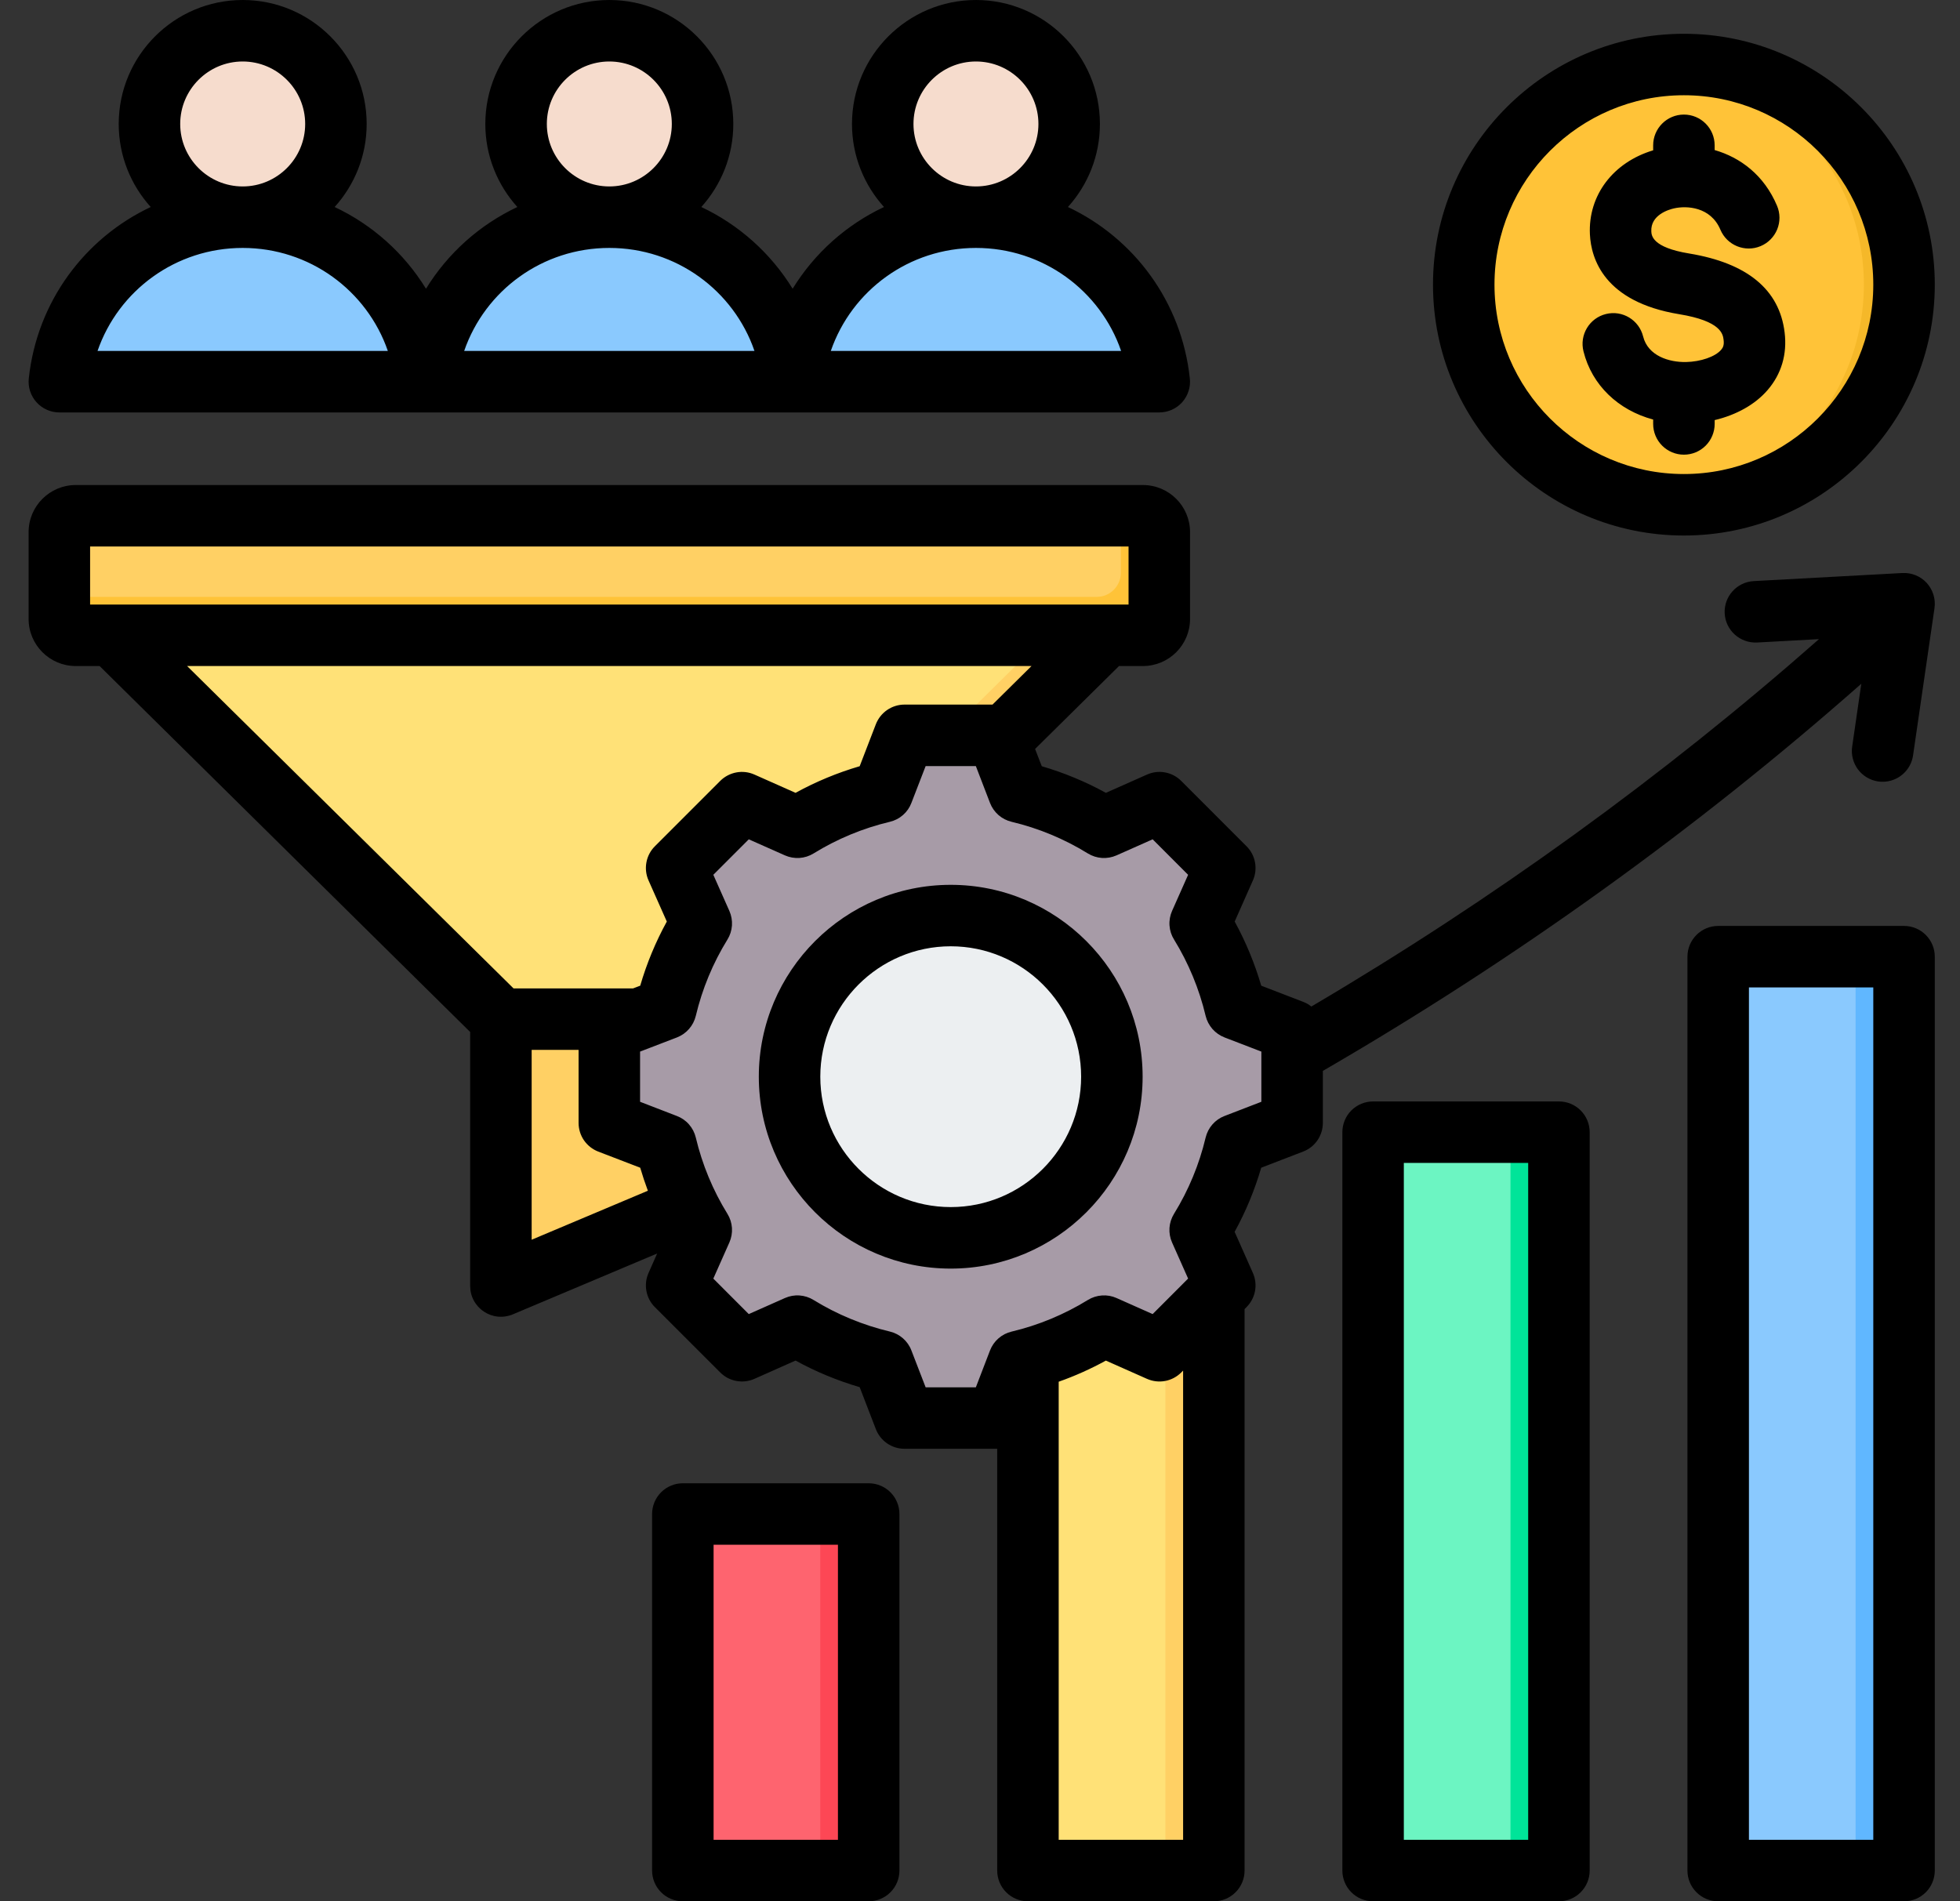
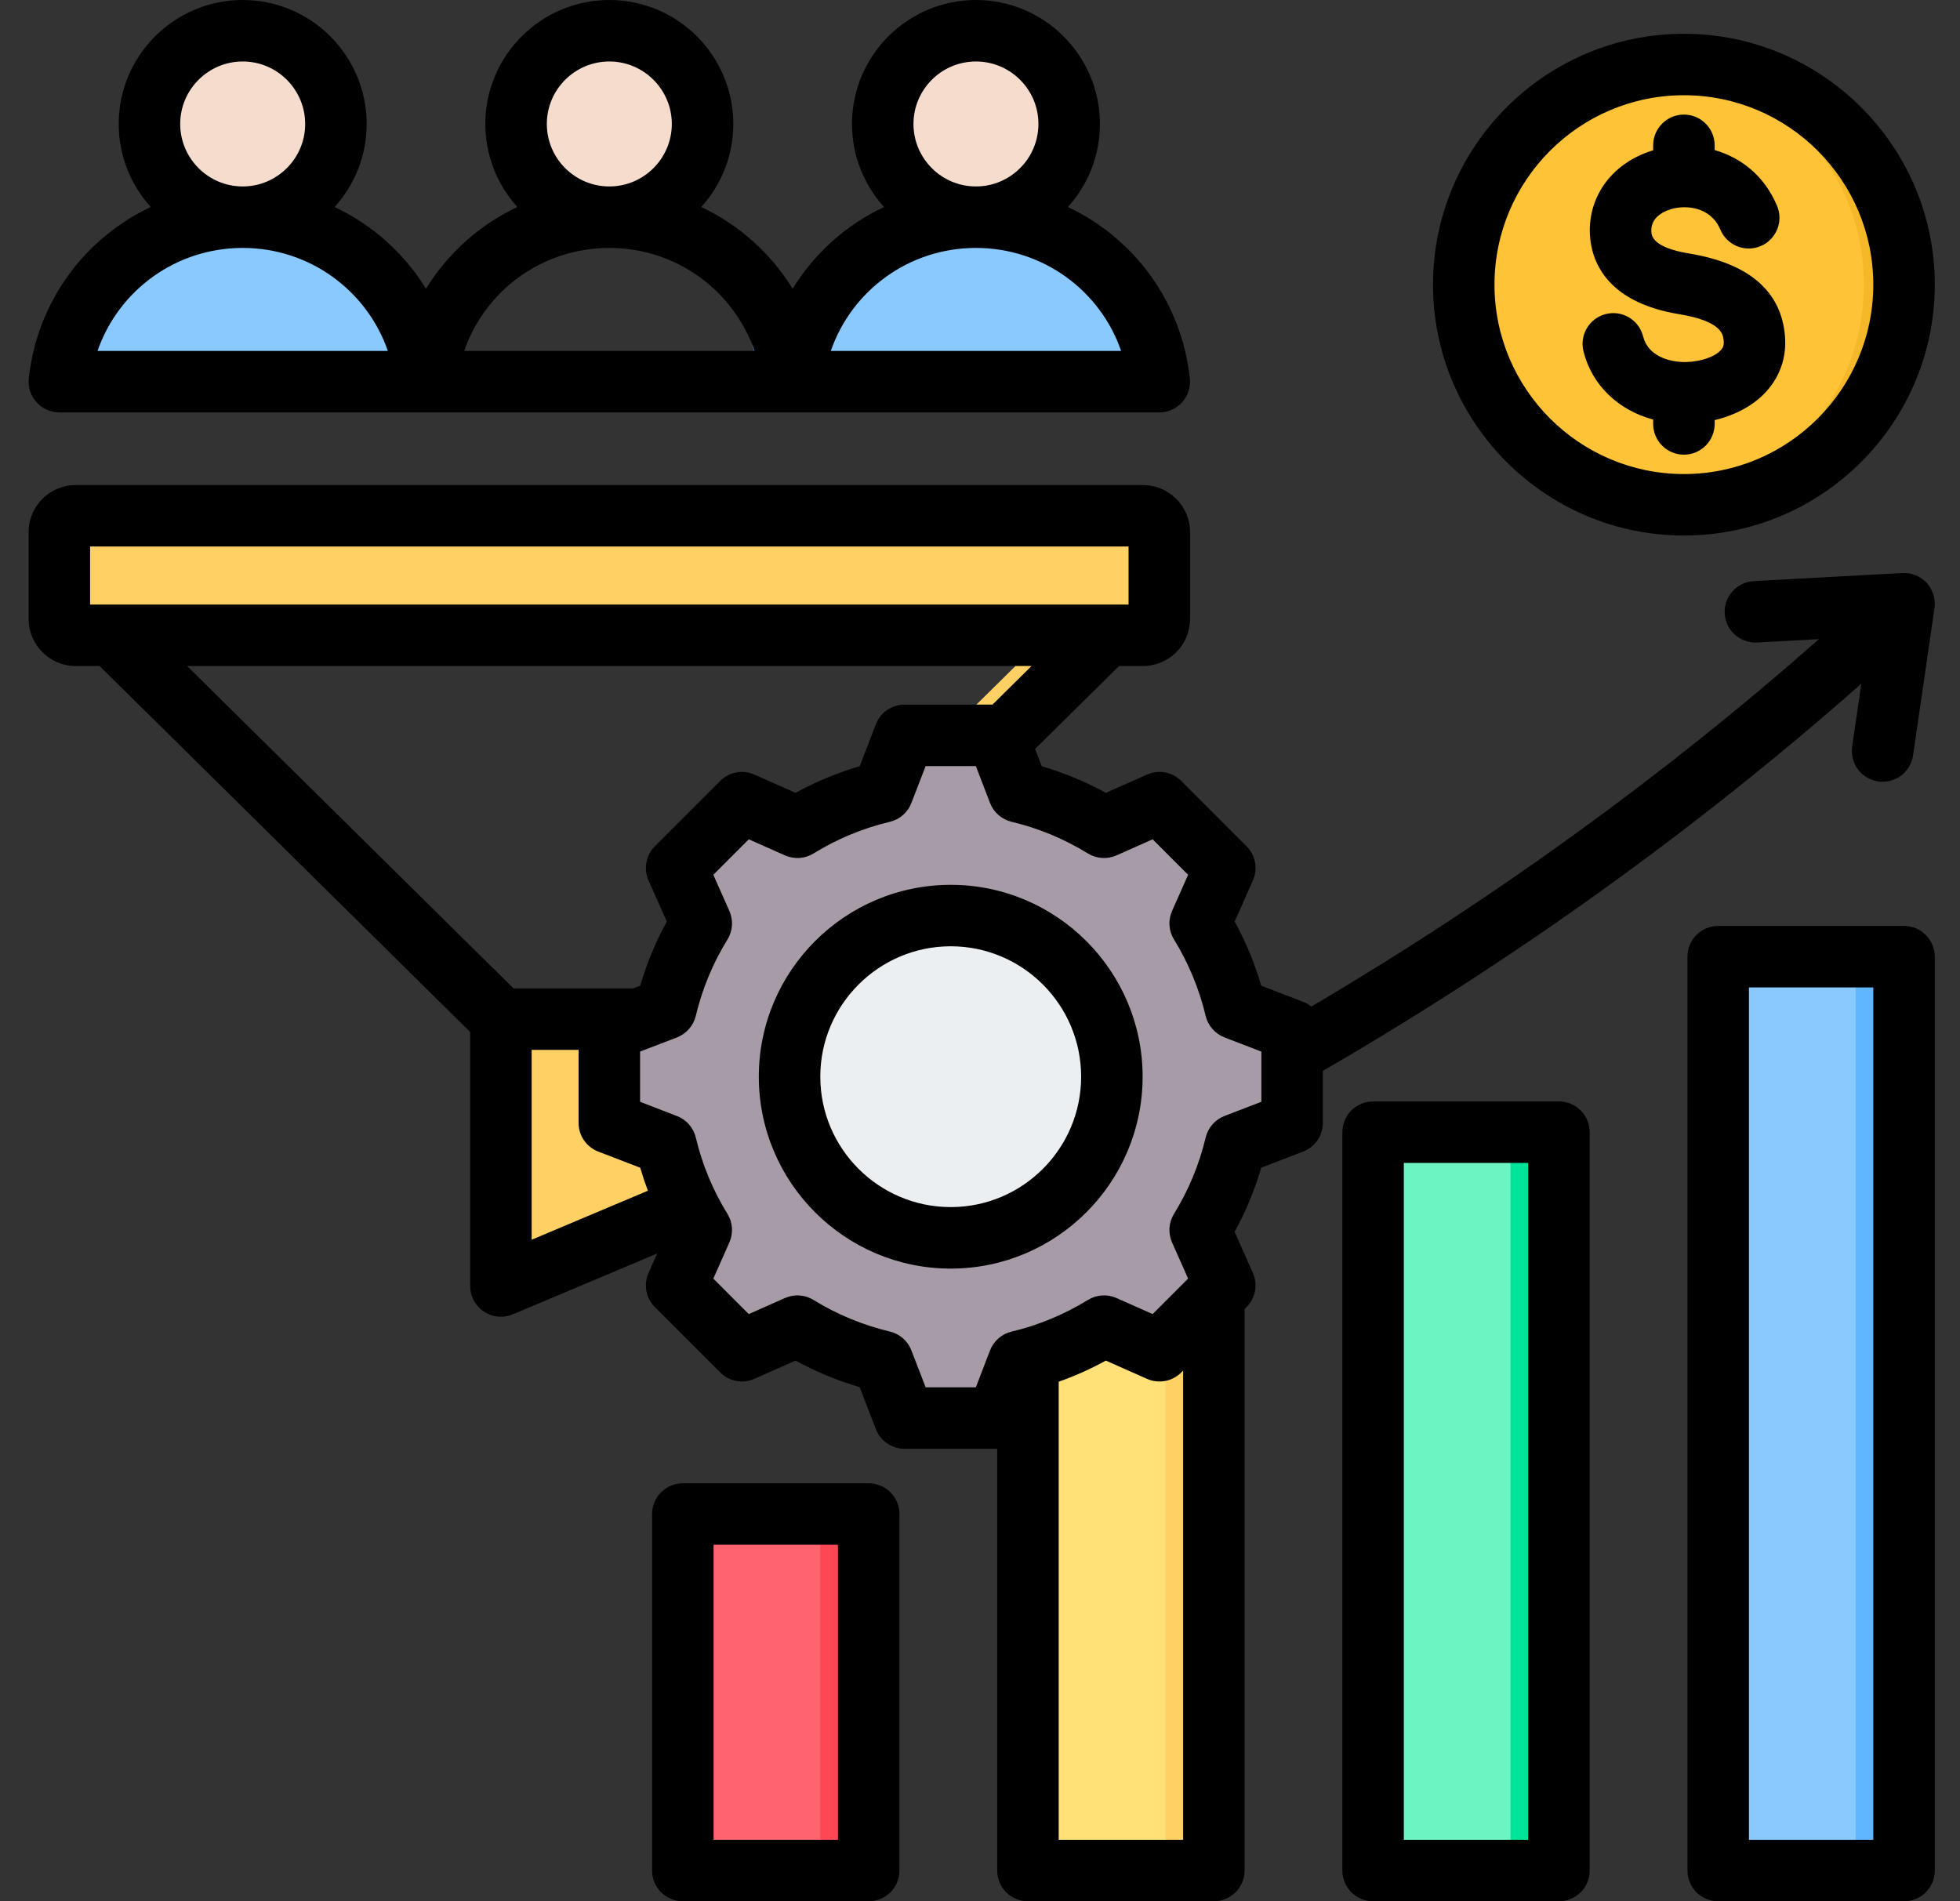
<svg xmlns="http://www.w3.org/2000/svg" width="67" height="65" viewBox="0 0 67 65" fill="none">
  <rect x="0" y="0" width="67" height="65" fill="#333333" stroke="none" />
-   <path fill-rule="evenodd" clip-rule="evenodd" d="M24.536 34.842L37.821 21.719V18.213H3.837V21.719L17.123 34.842V43.372C17.123 43.437 17.139 43.501 17.169 43.558C17.2 43.616 17.245 43.664 17.299 43.7C17.353 43.736 17.415 43.758 17.48 43.764C17.545 43.77 17.61 43.76 17.67 43.735L24.295 40.943C24.367 40.914 24.428 40.863 24.471 40.798C24.514 40.734 24.537 40.657 24.536 40.58V34.842H24.536Z" fill="#FFE177" />
  <path fill-rule="evenodd" clip-rule="evenodd" d="M24.536 34.842L37.821 21.719V18.213H35.776V21.719L22.491 34.842V40.58C22.491 40.657 22.469 40.733 22.426 40.798C22.383 40.863 22.321 40.913 22.249 40.943L17.123 43.103V43.371C17.123 43.436 17.139 43.501 17.169 43.558C17.2 43.615 17.245 43.664 17.299 43.7C17.353 43.736 17.415 43.758 17.48 43.764C17.545 43.77 17.61 43.76 17.67 43.735L24.295 40.943C24.367 40.913 24.428 40.863 24.471 40.798C24.514 40.733 24.537 40.657 24.536 40.58V34.842Z" fill="#FFD064" />
  <path fill-rule="evenodd" clip-rule="evenodd" d="M24.535 40.579V34.841H17.123V43.371C17.123 43.436 17.139 43.5 17.169 43.558C17.2 43.615 17.245 43.664 17.299 43.7C17.353 43.736 17.415 43.758 17.48 43.764C17.545 43.77 17.61 43.76 17.67 43.734L24.295 40.943C24.367 40.913 24.428 40.863 24.471 40.798C24.514 40.733 24.536 40.657 24.535 40.579Z" fill="#FFD064" />
-   <path fill-rule="evenodd" clip-rule="evenodd" d="M24.536 40.579V34.841H22.491V40.579C22.491 40.657 22.469 40.733 22.426 40.798C22.383 40.863 22.321 40.913 22.249 40.942L17.123 43.103V43.371C17.123 43.436 17.139 43.5 17.169 43.558C17.2 43.615 17.245 43.664 17.299 43.7C17.353 43.736 17.415 43.758 17.48 43.764C17.545 43.77 17.61 43.76 17.67 43.734L24.295 40.942C24.367 40.913 24.428 40.863 24.471 40.798C24.514 40.733 24.537 40.657 24.536 40.579Z" fill="#FFC338" />
  <path fill-rule="evenodd" clip-rule="evenodd" d="M2.851 17.631H38.807C39.259 17.631 39.629 18.001 39.629 18.452V20.897C39.629 21.349 39.259 21.718 38.807 21.718H2.851C2.399 21.718 2.03 21.349 2.03 20.897V18.452C2.03 18.001 2.399 17.631 2.851 17.631Z" fill="#FFD064" />
-   <path fill-rule="evenodd" clip-rule="evenodd" d="M38.315 17.631H38.807C39.259 17.631 39.629 18.001 39.629 18.452V20.897C39.629 21.349 39.259 21.718 38.807 21.718H2.851C2.399 21.718 2.03 21.349 2.03 20.897V20.405H37.494C37.945 20.405 38.315 20.035 38.315 19.583V17.631H38.315Z" fill="#FFC338" />
  <path fill-rule="evenodd" clip-rule="evenodd" d="M2.6 13.049H13.993C14.065 13.049 14.137 13.033 14.203 13.002C14.268 12.971 14.326 12.926 14.372 12.87C14.418 12.813 14.451 12.748 14.468 12.677C14.485 12.607 14.487 12.533 14.472 12.462C13.886 9.587 11.344 7.424 8.296 7.424C5.249 7.424 2.706 9.587 2.121 12.462C2.106 12.533 2.107 12.607 2.124 12.677C2.142 12.748 2.174 12.813 2.22 12.87C2.266 12.926 2.324 12.971 2.39 13.002C2.455 13.033 2.527 13.049 2.6 13.049Z" fill="#8AC9FE" />
  <path fill-rule="evenodd" clip-rule="evenodd" d="M12.879 13.049H13.993C14.065 13.049 14.137 13.033 14.203 13.002C14.268 12.971 14.326 12.926 14.372 12.87C14.418 12.813 14.451 12.748 14.468 12.677C14.485 12.607 14.487 12.533 14.472 12.462C13.886 9.587 11.344 7.424 8.296 7.424C8.109 7.424 7.923 7.432 7.739 7.448C10.536 7.693 12.808 9.764 13.358 12.462C13.373 12.533 13.371 12.607 13.354 12.677C13.337 12.748 13.304 12.813 13.258 12.87C13.212 12.926 13.155 12.971 13.089 13.002C13.023 13.033 12.951 13.049 12.879 13.049Z" fill="#60B7FF" />
  <path d="M11.457 4.618C11.671 2.871 10.429 1.281 8.682 1.067C6.935 0.852 5.346 2.094 5.131 3.841C4.917 5.588 6.159 7.178 7.906 7.393C9.652 7.607 11.242 6.365 11.457 4.618Z" fill="#F6DCCD" />
  <path fill-rule="evenodd" clip-rule="evenodd" d="M8.297 1.051C10.057 1.051 11.483 2.477 11.483 4.237C11.483 5.997 10.057 7.424 8.297 7.424C8.146 7.424 7.998 7.413 7.853 7.393C9.402 7.177 10.595 5.847 10.595 4.237C10.595 2.628 9.402 1.298 7.853 1.082C8 1.061 8.148 1.051 8.297 1.051Z" fill="#F1CBBC" />
-   <path fill-rule="evenodd" clip-rule="evenodd" d="M15.133 13.049H26.526C26.598 13.049 26.67 13.033 26.736 13.002C26.802 12.971 26.859 12.926 26.905 12.87C26.951 12.813 26.984 12.748 27.001 12.677C27.018 12.607 27.02 12.533 27.005 12.462C26.419 9.587 23.877 7.424 20.829 7.424C17.782 7.424 15.239 9.587 14.654 12.462C14.639 12.533 14.64 12.607 14.658 12.677C14.675 12.748 14.707 12.813 14.754 12.87C14.799 12.926 14.857 12.971 14.923 13.002C14.989 13.033 15.06 13.049 15.133 13.049Z" fill="#8AC9FE" />
  <path fill-rule="evenodd" clip-rule="evenodd" d="M25.412 13.049H26.526C26.599 13.049 26.67 13.033 26.736 13.002C26.802 12.971 26.86 12.926 26.905 12.87C26.951 12.813 26.984 12.748 27.001 12.677C27.019 12.607 27.02 12.533 27.005 12.462C26.419 9.587 23.877 7.424 20.829 7.424C20.642 7.424 20.456 7.432 20.273 7.448C23.069 7.693 25.341 9.764 25.891 12.462C25.906 12.533 25.905 12.607 25.887 12.677C25.87 12.748 25.837 12.813 25.791 12.87C25.746 12.926 25.688 12.971 25.622 13.002C25.556 13.033 25.485 13.049 25.412 13.049Z" fill="#60B7FF" />
  <path d="M23.934 4.977C24.339 3.264 23.279 1.548 21.566 1.143C19.854 0.738 18.137 1.798 17.732 3.511C17.327 5.224 18.387 6.94 20.1 7.345C21.813 7.75 23.53 6.69 23.934 4.977Z" fill="#F6DCCD" />
  <path fill-rule="evenodd" clip-rule="evenodd" d="M20.829 1.051C22.589 1.051 24.016 2.477 24.016 4.237C24.016 5.997 22.589 7.424 20.829 7.424C20.679 7.424 20.53 7.413 20.385 7.393C21.935 7.177 23.128 5.847 23.128 4.237C23.128 2.628 21.935 1.298 20.385 1.082C20.532 1.061 20.681 1.051 20.829 1.051Z" fill="#F1CBBC" />
  <path fill-rule="evenodd" clip-rule="evenodd" d="M27.666 13.049H39.059C39.131 13.049 39.203 13.033 39.269 13.002C39.334 12.971 39.392 12.926 39.438 12.87C39.484 12.813 39.517 12.748 39.534 12.677C39.551 12.607 39.553 12.533 39.538 12.462C38.952 9.587 36.41 7.424 33.362 7.424C30.314 7.424 27.772 9.587 27.186 12.462C27.172 12.533 27.173 12.607 27.19 12.677C27.207 12.748 27.24 12.813 27.286 12.87C27.332 12.926 27.39 12.971 27.456 13.002C27.521 13.033 27.593 13.049 27.666 13.049Z" fill="#8AC9FE" />
  <path fill-rule="evenodd" clip-rule="evenodd" d="M37.945 13.049H39.059C39.132 13.049 39.203 13.033 39.269 13.002C39.335 12.971 39.392 12.926 39.438 12.87C39.484 12.813 39.517 12.748 39.534 12.677C39.552 12.607 39.553 12.533 39.538 12.462C38.952 9.587 36.41 7.424 33.362 7.424C33.175 7.424 32.989 7.432 32.806 7.448C35.602 7.693 37.875 9.764 38.424 12.462C38.439 12.533 38.438 12.607 38.421 12.677C38.403 12.748 38.371 12.813 38.325 12.87C38.279 12.926 38.221 12.971 38.155 13.002C38.089 13.033 38.018 13.049 37.945 13.049Z" fill="#60B7FF" />
  <path d="M36.471 4.98C36.876 3.267 35.815 1.551 34.102 1.146C32.39 0.741 30.673 1.801 30.268 3.514C29.863 5.227 30.924 6.943 32.636 7.348C34.349 7.753 36.066 6.693 36.471 4.98Z" fill="#F6DCCD" />
  <path fill-rule="evenodd" clip-rule="evenodd" d="M33.362 1.051C35.123 1.051 36.549 2.477 36.549 4.237C36.549 5.997 35.123 7.424 33.362 7.424C33.212 7.424 33.064 7.413 32.919 7.393C34.468 7.177 35.661 5.847 35.661 4.237C35.661 2.628 34.468 1.298 32.919 1.082C33.066 1.061 33.214 1.051 33.362 1.051Z" fill="#F1CBBC" />
  <path fill-rule="evenodd" clip-rule="evenodd" d="M24.336 51.759H28.702C29.249 51.759 29.696 52.206 29.696 52.753V62.954C29.696 63.502 29.249 63.948 28.702 63.948H24.336C23.789 63.948 23.342 63.502 23.342 62.954V52.753C23.342 52.206 23.789 51.759 24.336 51.759Z" fill="#FE646F" />
  <path fill-rule="evenodd" clip-rule="evenodd" d="M27.045 51.759H28.701C29.249 51.759 29.695 52.206 29.695 52.753V62.954C29.695 63.502 29.249 63.948 28.701 63.948H27.045C27.592 63.948 28.039 63.502 28.039 62.954V52.753C28.039 52.206 27.592 51.759 27.045 51.759Z" fill="#FD4755" />
  <path fill-rule="evenodd" clip-rule="evenodd" d="M40.499 45.373H36.133C35.586 45.373 35.139 45.82 35.14 46.367V62.955C35.14 63.502 35.586 63.949 36.133 63.949H40.499C41.047 63.949 41.493 63.502 41.493 62.955V46.367C41.493 45.82 41.047 45.373 40.499 45.373Z" fill="#FFE177" />
  <path fill-rule="evenodd" clip-rule="evenodd" d="M40.499 45.373H38.843C39.39 45.373 39.837 45.82 39.837 46.367V62.955C39.837 63.502 39.39 63.949 38.843 63.949H40.499C41.047 63.949 41.493 63.502 41.493 62.955V46.367C41.493 45.82 41.047 45.373 40.499 45.373Z" fill="#FFD064" />
  <path fill-rule="evenodd" clip-rule="evenodd" d="M52.297 38.705H47.931C47.383 38.705 46.937 39.151 46.937 39.699V62.955C46.937 63.502 47.383 63.948 47.931 63.948H52.297C52.844 63.948 53.291 63.502 53.291 62.955V39.699C53.291 39.151 52.844 38.705 52.297 38.705Z" fill="#6CF5C2" />
  <path fill-rule="evenodd" clip-rule="evenodd" d="M52.297 38.705H50.64C51.188 38.705 51.634 39.151 51.634 39.699V62.954C51.634 63.502 51.188 63.948 50.64 63.948H52.297C52.844 63.948 53.291 63.502 53.291 62.954V39.699C53.291 39.151 52.844 38.705 52.297 38.705Z" fill="#00E499" />
  <path fill-rule="evenodd" clip-rule="evenodd" d="M59.728 32.706H64.094C64.641 32.706 65.088 33.152 65.088 33.7V62.954C65.088 63.502 64.641 63.948 64.094 63.948H59.728C59.181 63.948 58.734 63.502 58.734 62.954V33.7C58.734 33.152 59.181 32.706 59.728 32.706Z" fill="#8AC9FE" />
  <path fill-rule="evenodd" clip-rule="evenodd" d="M62.438 32.706H64.094C64.641 32.706 65.088 33.152 65.088 33.7V62.954C65.088 63.502 64.641 63.948 64.094 63.948H62.438C62.985 63.948 63.431 63.502 63.431 62.954V33.7C63.431 33.152 62.985 32.706 62.438 32.706Z" fill="#60B7FF" />
-   <path d="M59.288 17.036C63.332 16.077 65.833 12.021 64.874 7.977C63.915 3.933 59.859 1.432 55.815 2.391C51.771 3.35 49.27 7.406 50.229 11.45C51.188 15.494 55.243 17.995 59.288 17.036Z" fill="#FFC338" />
+   <path d="M59.288 17.036C63.332 16.077 65.833 12.021 64.874 7.977C63.915 3.933 59.859 1.432 55.815 2.391C51.771 3.35 49.27 7.406 50.229 11.45C51.188 15.494 55.243 17.995 59.288 17.036" fill="#FFC338" />
  <path fill-rule="evenodd" clip-rule="evenodd" d="M57.562 2.205C61.719 2.205 65.088 5.574 65.088 9.73C65.088 13.887 61.719 17.256 57.562 17.256C57.331 17.256 57.102 17.245 56.876 17.224C60.71 16.877 63.714 13.655 63.714 9.73C63.714 5.806 60.71 2.583 56.876 2.236C57.104 2.216 57.333 2.205 57.562 2.205Z" fill="#F5B829" />
  <path fill-rule="evenodd" clip-rule="evenodd" d="M34.823 27.072C35.853 27.318 36.838 27.726 37.74 28.281L39.635 27.439L41.868 29.673L41.027 31.568C41.583 32.469 41.991 33.454 42.236 34.485L44.17 35.229V38.388L42.236 39.132C41.99 40.162 41.582 41.147 41.027 42.049L41.868 43.944L39.635 46.178L37.74 45.336C36.839 45.892 35.854 46.3 34.823 46.545L34.079 48.479H30.92L30.176 46.545C29.145 46.3 28.161 45.891 27.259 45.336L25.364 46.178L23.131 43.944L23.972 42.05C23.416 41.148 23.008 40.163 22.763 39.132L20.829 38.388V35.229L22.763 34.485C23.008 33.455 23.416 32.47 23.972 31.568L23.131 29.673L25.364 27.44L27.259 28.281C28.161 27.726 29.145 27.318 30.176 27.072L30.92 25.138H34.079L34.823 27.072Z" fill="#A79BA7" />
  <path fill-rule="evenodd" clip-rule="evenodd" d="M27.259 45.336L25.364 46.178L25.072 45.886L26.849 45.097C26.984 45.18 27.121 45.259 27.259 45.336ZM34.823 27.072C35.853 27.318 36.838 27.726 37.74 28.281L37.201 28.52C36.299 27.965 34.905 27.317 33.874 27.072L33.13 25.138H34.079L34.823 27.072ZM37.74 45.336C36.839 45.892 35.854 46.3 34.823 46.545L34.079 48.479H33.13L33.874 46.545C34.905 46.3 36.3 45.652 37.202 45.097L37.74 45.336ZM25.072 27.731L25.364 27.44L27.259 28.281C27.121 28.358 26.984 28.438 26.849 28.521L25.072 27.731ZM38.978 27.731L39.635 27.44L41.869 29.673L41.027 31.568C41.583 32.47 41.991 33.454 42.236 34.485L44.17 35.229V38.388L42.236 39.132C41.991 40.163 41.582 41.147 41.027 42.049L41.869 43.944L39.635 46.178L38.978 45.886L40.92 43.944L40.078 42.049C40.634 41.147 41.042 40.163 41.287 39.133L43.221 38.388V35.229L41.288 34.485C41.042 33.455 40.634 32.47 40.078 31.568L40.92 29.673L38.978 27.731Z" fill="#837683" />
  <path fill-rule="evenodd" clip-rule="evenodd" d="M32.499 31.3C29.457 31.3 26.991 33.766 26.991 36.809C26.991 39.851 29.457 42.317 32.499 42.317C35.542 42.317 38.008 39.851 38.008 36.809C38.008 33.766 35.542 31.3 32.499 31.3Z" fill="#ECEFF1" />
  <path fill-rule="evenodd" clip-rule="evenodd" d="M32.499 31.3C29.457 31.3 26.991 33.766 26.991 36.809C26.991 39.851 29.457 42.317 32.499 42.317C32.647 42.317 32.793 42.311 32.937 42.3C30.1 42.077 27.867 39.704 27.867 36.809C27.867 33.914 30.1 31.541 32.937 31.317C32.792 31.306 32.645 31.3 32.499 31.3Z" fill="#D1D1D6" />
  <path fill-rule="evenodd" clip-rule="evenodd" d="M57.562 3.256C61.132 3.256 64.036 6.162 64.036 9.731C64.036 13.301 61.132 16.206 57.562 16.206C53.992 16.206 51.087 13.301 51.087 9.731C51.087 6.162 53.992 3.256 57.562 3.256ZM57.562 18.308C62.29 18.308 66.138 14.46 66.138 9.731C66.138 5.002 62.29 1.155 57.562 1.155C52.833 1.155 48.985 5.002 48.985 9.731C48.985 14.46 52.833 18.308 57.562 18.308ZM58.833 11.961C58.631 12.195 58.139 12.366 57.635 12.377C57.06 12.388 56.334 12.17 56.168 11.502C56.027 10.938 55.457 10.595 54.895 10.736C54.624 10.803 54.391 10.975 54.248 11.214C54.104 11.453 54.061 11.739 54.129 12.01C54.417 13.17 55.321 14.024 56.511 14.343V14.493C56.511 14.631 56.538 14.767 56.591 14.895C56.644 15.023 56.721 15.138 56.819 15.236C56.917 15.334 57.033 15.411 57.16 15.464C57.288 15.517 57.424 15.544 57.562 15.544C57.7 15.544 57.837 15.517 57.965 15.464C58.092 15.411 58.208 15.334 58.306 15.236C58.403 15.138 58.481 15.023 58.533 14.895C58.586 14.767 58.614 14.631 58.614 14.493V14.362C59.353 14.187 59.997 13.829 60.422 13.336C60.894 12.79 61.096 12.11 61.005 11.366C60.829 9.901 59.729 8.994 57.74 8.666C56.475 8.459 56.455 8.047 56.448 7.91C56.421 7.35 57.036 7.166 57.224 7.124C57.657 7.025 58.479 7.068 58.809 7.852C59.034 8.387 59.65 8.639 60.185 8.414C60.442 8.306 60.645 8.1 60.751 7.842C60.856 7.584 60.855 7.295 60.747 7.038C60.304 5.985 59.491 5.384 58.613 5.13V4.968C58.613 4.389 58.143 3.917 57.562 3.917C56.982 3.917 56.511 4.389 56.511 4.968V5.139C55.144 5.549 54.285 6.676 54.349 8.012C54.39 8.85 54.84 10.32 57.398 10.741C58.842 10.977 58.896 11.428 58.919 11.62C58.941 11.796 58.9 11.884 58.833 11.961ZM32.5 41.267C30.042 41.267 28.041 39.267 28.041 36.809C28.041 34.351 30.042 32.351 32.5 32.351C34.958 32.351 36.957 34.351 36.957 36.809C36.957 39.267 34.958 41.267 32.5 41.267ZM32.5 30.25C28.881 30.25 25.939 33.193 25.939 36.809C25.939 40.427 28.882 43.37 32.5 43.37C36.116 43.37 39.059 40.427 39.059 36.809C39.059 33.193 36.116 30.25 32.5 30.25ZM8.296 8.476C10.579 8.476 12.541 9.926 13.259 11.998H3.334C4.05 9.926 6.013 8.476 8.296 8.476ZM8.296 2.102C9.474 2.102 10.432 3.061 10.432 4.238C10.432 5.415 9.474 6.374 8.296 6.374C7.119 6.374 6.16 5.415 6.16 4.238C6.16 3.061 7.119 2.102 8.296 2.102ZM20.829 8.476C23.113 8.476 25.075 9.926 25.792 11.998H15.867C16.582 9.926 18.546 8.476 20.829 8.476ZM20.829 2.102C22.007 2.102 22.965 3.061 22.965 4.238C22.965 5.415 22.007 6.374 20.829 6.374C19.651 6.374 18.693 5.415 18.693 4.238C18.693 3.061 19.651 2.102 20.829 2.102ZM33.361 8.476C35.646 8.476 37.609 9.926 38.325 11.998H28.4C29.115 9.926 31.078 8.476 33.361 8.476ZM33.361 2.102C34.54 2.102 35.497 3.061 35.497 4.238C35.497 5.415 34.54 6.374 33.361 6.374C32.184 6.374 31.226 5.415 31.226 4.238C31.226 3.061 32.184 2.102 33.361 2.102ZM2.029 14.1H39.629C39.927 14.1 40.211 13.974 40.411 13.752C40.509 13.642 40.583 13.513 40.628 13.373C40.674 13.232 40.689 13.084 40.673 12.938C40.392 10.31 38.758 8.139 36.506 7.077C37.186 6.324 37.599 5.328 37.599 4.238C37.599 1.901 35.698 0 33.361 0C31.026 0 29.124 1.901 29.124 4.238C29.124 5.328 29.539 6.324 30.218 7.077C28.927 7.685 27.843 8.656 27.095 9.871C26.347 8.656 25.262 7.685 23.973 7.077C24.653 6.324 25.067 5.328 25.067 4.238C25.067 1.901 23.166 0 20.829 0C18.492 0 16.59 1.901 16.59 4.238C16.59 5.328 17.006 6.324 17.685 7.077C16.395 7.685 15.309 8.656 14.562 9.871C13.815 8.656 12.73 7.685 11.44 7.077C12.119 6.324 12.534 5.328 12.534 4.238C12.534 1.901 10.633 0 8.296 0C5.959 0 4.058 1.901 4.058 4.238C4.058 5.328 4.473 6.324 5.152 7.077C2.9 8.139 1.266 10.31 0.984 12.938C0.968 13.084 0.984 13.233 1.029 13.373C1.075 13.513 1.149 13.642 1.248 13.752C1.346 13.861 1.467 13.949 1.602 14.009C1.736 14.069 1.882 14.1 2.029 14.1ZM43.118 37.667V35.951L41.859 35.467C41.7 35.405 41.558 35.306 41.445 35.178C41.333 35.049 41.253 34.895 41.213 34.73C40.994 33.808 40.629 32.927 40.133 32.12C40.042 31.975 39.989 31.81 39.978 31.639C39.966 31.468 39.997 31.297 40.066 31.141L40.614 29.907L39.402 28.694L38.166 29.243C38.01 29.312 37.839 29.342 37.669 29.331C37.499 29.32 37.334 29.267 37.188 29.178C36.382 28.68 35.501 28.314 34.579 28.095C34.413 28.055 34.26 27.976 34.131 27.864C34.003 27.751 33.904 27.61 33.842 27.45L33.358 26.19H31.642L31.155 27.45C31.095 27.61 30.996 27.752 30.867 27.864C30.739 27.977 30.585 28.056 30.419 28.095C29.497 28.314 28.616 28.68 27.809 29.178C27.664 29.267 27.499 29.32 27.329 29.331C27.159 29.342 26.988 29.312 26.832 29.243L25.596 28.694L24.384 29.907L24.933 31.143C25.002 31.299 25.032 31.47 25.021 31.64C25.009 31.81 24.957 31.975 24.867 32.12C24.369 32.927 24.004 33.807 23.785 34.73C23.745 34.895 23.666 35.049 23.554 35.177C23.442 35.306 23.3 35.405 23.141 35.467L21.88 35.951V37.667L23.139 38.153C23.299 38.214 23.441 38.312 23.553 38.441C23.666 38.569 23.745 38.724 23.785 38.89C24.004 39.812 24.369 40.693 24.867 41.499C24.957 41.644 25.009 41.809 25.021 41.979C25.032 42.15 25.002 42.32 24.933 42.476L24.384 43.712L25.596 44.925L26.832 44.376C26.988 44.307 27.159 44.276 27.329 44.288C27.499 44.3 27.664 44.352 27.809 44.442C28.616 44.938 29.497 45.303 30.419 45.522C30.585 45.562 30.739 45.641 30.867 45.754C30.995 45.866 31.095 46.008 31.155 46.168L31.642 47.429H33.358L33.842 46.169C33.903 46.01 34.002 45.867 34.131 45.755C34.259 45.643 34.413 45.563 34.579 45.524C35.501 45.305 36.382 44.939 37.188 44.442C37.334 44.352 37.499 44.3 37.67 44.288C37.84 44.276 38.011 44.306 38.167 44.376L39.402 44.925L40.614 43.711L40.065 42.476C39.996 42.32 39.966 42.15 39.977 41.979C39.989 41.809 40.042 41.644 40.131 41.499C40.629 40.693 40.994 39.812 41.213 38.89C41.253 38.724 41.332 38.57 41.444 38.442C41.556 38.313 41.698 38.214 41.857 38.153L43.118 37.667ZM40.442 62.898H36.19V47.237C36.746 47.041 37.286 46.799 37.803 46.515L39.208 47.139C39.402 47.225 39.618 47.251 39.827 47.212C40.036 47.173 40.228 47.072 40.378 46.922L40.443 46.857V62.898H40.442ZM18.174 35.893H19.778V38.389C19.778 38.601 19.842 38.809 19.962 38.984C20.083 39.159 20.253 39.293 20.451 39.37L21.885 39.921C21.963 40.187 22.05 40.449 22.147 40.708L18.174 42.383V35.893ZM6.396 22.77L17.555 33.791H21.64L21.885 33.698C22.107 32.936 22.412 32.201 22.794 31.505L22.17 30.101C22.083 29.907 22.058 29.691 22.097 29.482C22.135 29.273 22.236 29.081 22.387 28.931L24.62 26.697C24.77 26.547 24.963 26.446 25.172 26.407C25.381 26.368 25.597 26.394 25.791 26.481L27.195 27.105C27.891 26.723 28.626 26.418 29.387 26.195L29.939 24.762C30.016 24.564 30.15 24.393 30.325 24.273C30.5 24.153 30.707 24.088 30.919 24.088H33.928L35.261 22.77L6.396 22.77ZM3.08 18.684H38.578V20.669H3.08V18.684ZM63.626 23.376C58 28.339 51.82 32.784 45.22 36.611V38.389C45.22 38.601 45.156 38.809 45.035 38.984C44.915 39.159 44.745 39.293 44.546 39.369L43.113 39.921C42.891 40.683 42.586 41.418 42.204 42.113L42.828 43.518C42.914 43.712 42.94 43.927 42.901 44.136C42.862 44.345 42.761 44.537 42.611 44.687L42.544 44.755V63.949C42.544 64.529 42.073 65 41.493 65H35.139C35.001 65 34.864 64.973 34.737 64.92C34.609 64.867 34.493 64.79 34.396 64.692C34.298 64.595 34.221 64.479 34.168 64.351C34.115 64.224 34.088 64.087 34.088 63.949V49.529C34.085 49.529 34.081 49.53 34.078 49.53H30.919C30.707 49.53 30.5 49.466 30.325 49.346C30.15 49.225 30.015 49.055 29.939 48.856L29.387 47.423C28.626 47.2 27.891 46.896 27.195 46.514L25.791 47.138C25.597 47.225 25.381 47.25 25.172 47.211C24.963 47.173 24.771 47.072 24.621 46.921L22.387 44.688C22.236 44.538 22.135 44.346 22.097 44.137C22.058 43.928 22.083 43.712 22.17 43.518L22.464 42.854L17.531 44.934C17.372 45.001 17.198 45.028 17.025 45.012C16.852 44.996 16.687 44.937 16.542 44.841C16.398 44.745 16.279 44.615 16.197 44.462C16.114 44.31 16.072 44.139 16.072 43.965V35.281L3.405 22.77H2.587C1.701 22.77 0.978 22.048 0.978 21.161V18.191C0.978 17.303 1.701 16.582 2.587 16.582H39.069C39.958 16.582 40.68 17.303 40.68 18.191V21.161C40.68 22.048 39.958 22.77 39.069 22.77H38.252L35.383 25.605L35.611 26.195C36.372 26.418 37.107 26.723 37.803 27.105L39.208 26.481C39.402 26.394 39.617 26.368 39.826 26.407C40.035 26.445 40.228 26.547 40.378 26.697L42.611 28.931C42.761 29.081 42.863 29.273 42.901 29.482C42.94 29.691 42.915 29.907 42.828 30.101L42.206 31.505C42.587 32.201 42.891 32.937 43.114 33.698L44.546 34.25C44.648 34.288 44.742 34.342 44.827 34.41C51.038 30.752 56.86 26.537 62.18 21.85L60.064 21.966C59.485 21.994 58.988 21.553 58.956 20.972C58.925 20.393 59.37 19.898 59.95 19.866L65.031 19.59C65.186 19.582 65.342 19.608 65.486 19.667C65.629 19.726 65.759 19.816 65.864 19.93C65.968 20.046 66.046 20.183 66.092 20.331C66.138 20.48 66.15 20.637 66.128 20.791L65.395 25.827C65.359 26.076 65.234 26.305 65.043 26.47C64.852 26.635 64.608 26.726 64.356 26.726C64.306 26.726 64.255 26.723 64.203 26.716C63.928 26.675 63.679 26.527 63.512 26.304C63.346 26.081 63.274 25.8 63.314 25.524L63.626 23.376ZM28.644 62.898V52.811H24.393V62.898H28.644ZM29.695 50.709H23.342C23.204 50.709 23.067 50.736 22.94 50.789C22.812 50.842 22.696 50.919 22.599 51.017C22.501 51.114 22.424 51.23 22.371 51.358C22.318 51.485 22.291 51.622 22.291 51.76V63.949C22.291 64.087 22.318 64.224 22.371 64.351C22.424 64.479 22.501 64.595 22.599 64.692C22.696 64.79 22.812 64.867 22.94 64.92C23.067 64.973 23.204 65 23.342 65H29.695C29.833 65 29.97 64.973 30.097 64.92C30.225 64.867 30.341 64.79 30.438 64.692C30.536 64.594 30.613 64.479 30.666 64.351C30.719 64.224 30.746 64.087 30.746 63.949V51.76C30.746 51.622 30.719 51.485 30.666 51.358C30.613 51.23 30.536 51.114 30.438 51.017C30.341 50.919 30.225 50.842 30.097 50.789C29.97 50.736 29.833 50.709 29.695 50.709ZM64.036 62.898V33.757H59.785V62.898H64.036ZM65.087 31.655H58.734C58.154 31.655 57.683 32.127 57.683 32.706V63.949C57.683 64.087 57.71 64.224 57.763 64.351C57.816 64.479 57.893 64.594 57.991 64.692C58.089 64.79 58.204 64.867 58.332 64.92C58.459 64.973 58.596 65 58.734 65H65.087C65.225 65 65.362 64.973 65.49 64.92C65.617 64.867 65.733 64.79 65.831 64.692C65.928 64.595 66.006 64.479 66.058 64.351C66.111 64.224 66.138 64.087 66.138 63.949V32.706C66.138 32.127 65.668 31.655 65.087 31.655ZM52.239 62.898V39.757H47.988V62.898H52.239ZM53.29 37.655H46.937C46.799 37.655 46.663 37.682 46.535 37.735C46.407 37.788 46.292 37.865 46.194 37.963C46.097 38.06 46.019 38.176 45.967 38.304C45.914 38.431 45.887 38.568 45.887 38.706V63.949C45.887 64.087 45.914 64.224 45.967 64.351C46.019 64.479 46.097 64.594 46.194 64.692C46.292 64.79 46.407 64.867 46.535 64.92C46.663 64.973 46.799 65 46.937 65H53.29C53.428 65 53.565 64.973 53.693 64.92C53.82 64.867 53.936 64.79 54.033 64.692C54.131 64.594 54.209 64.479 54.261 64.351C54.314 64.224 54.341 64.087 54.341 63.949V38.706C54.341 38.568 54.314 38.431 54.261 38.304C54.209 38.176 54.131 38.06 54.033 37.963C53.936 37.865 53.82 37.788 53.693 37.735C53.565 37.682 53.428 37.655 53.29 37.655Z" fill="black" />
</svg>